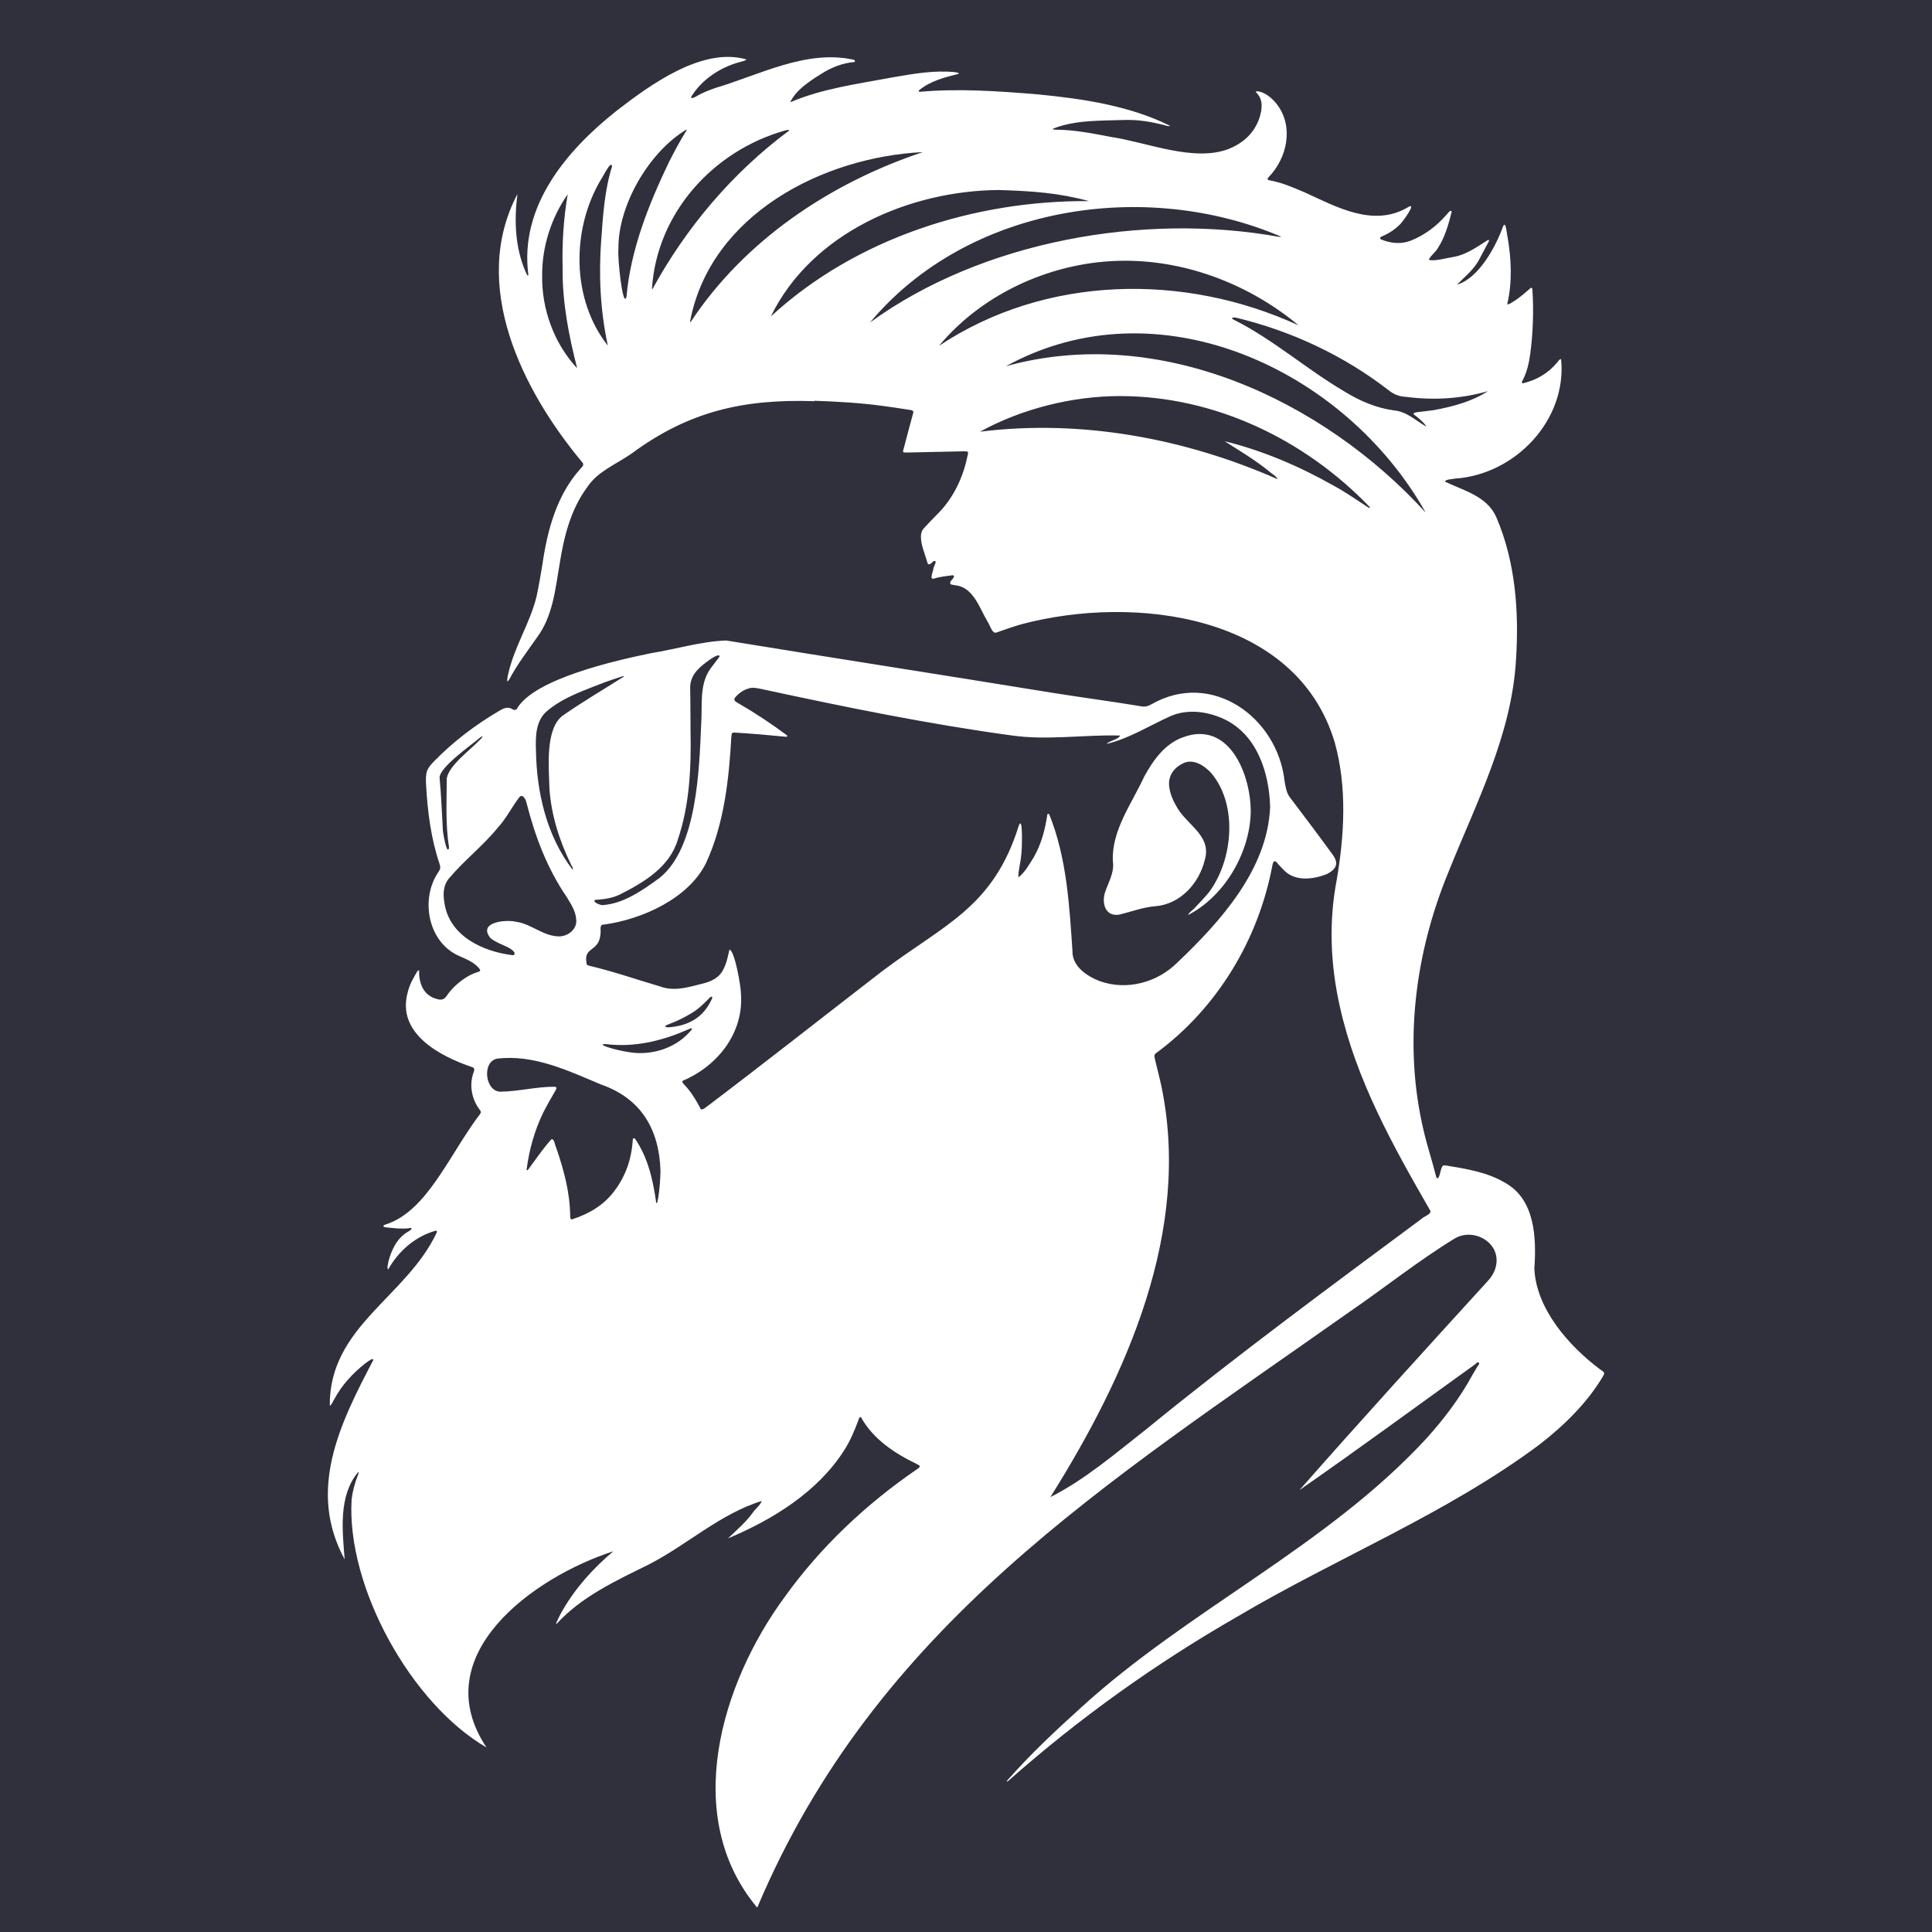
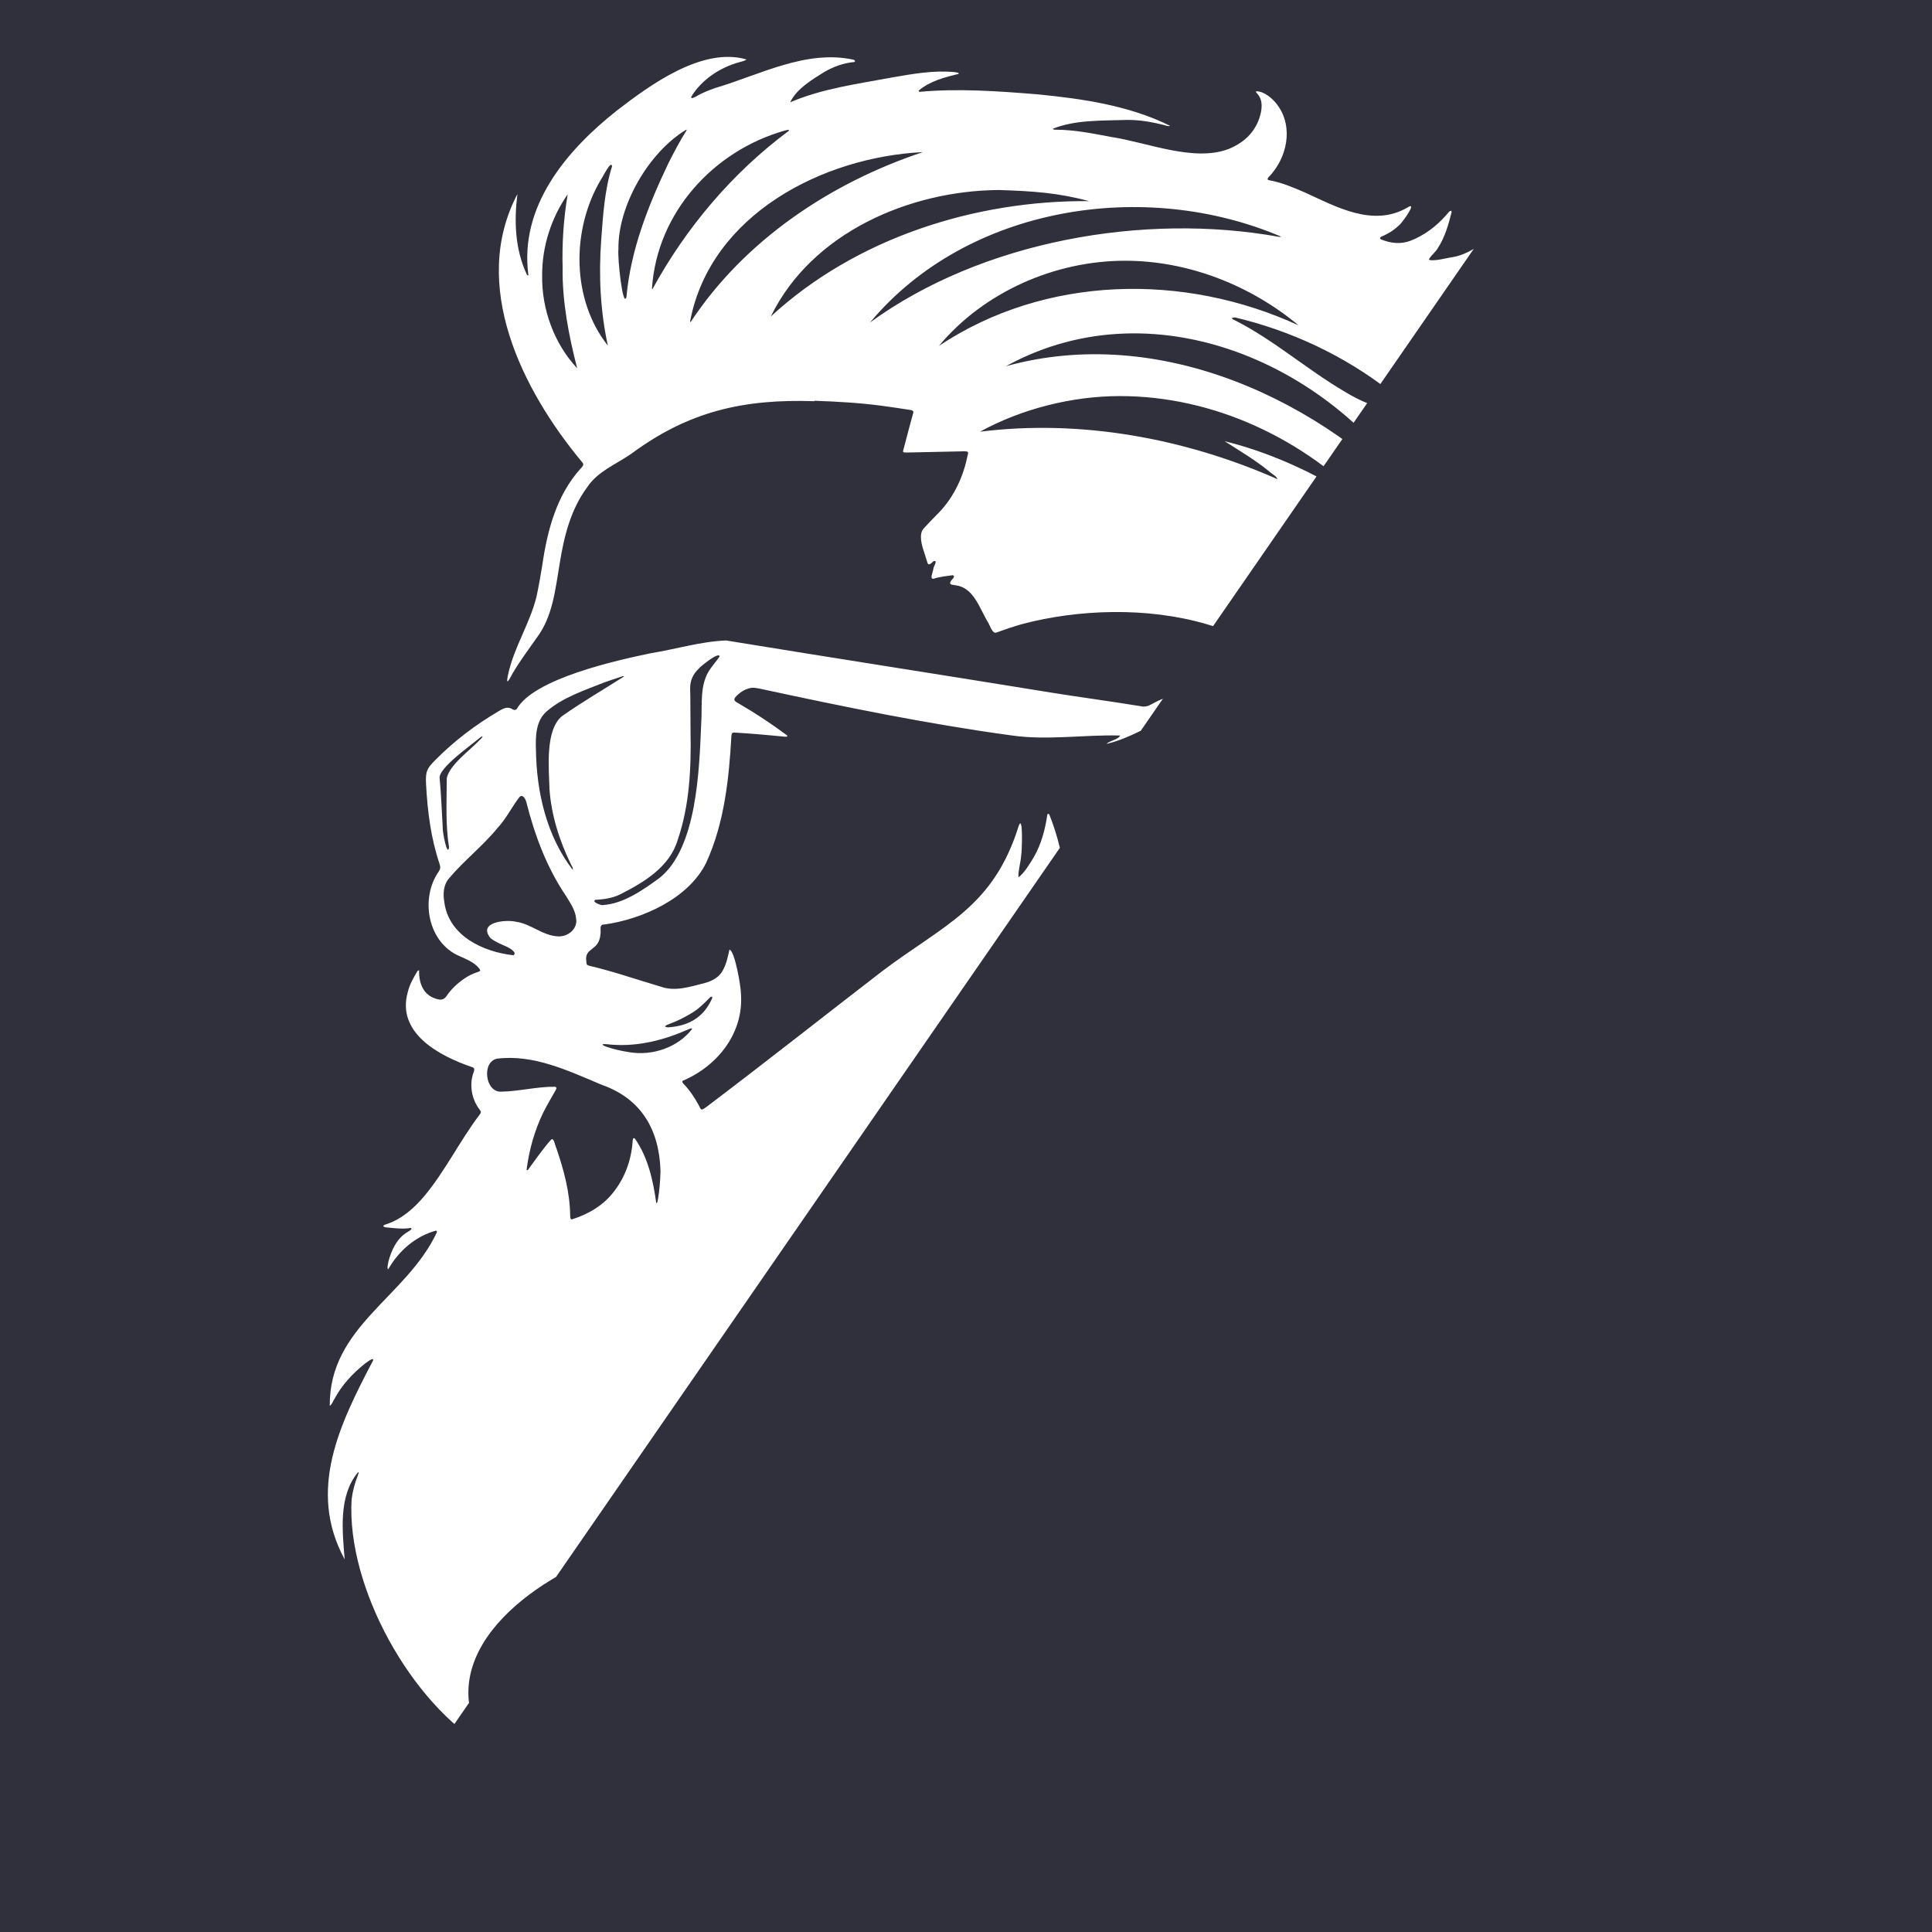
<svg xmlns="http://www.w3.org/2000/svg" width="500" zoomAndPan="magnify" viewBox="0 0 375 375" height="500" preserveAspectRatio="xMidYMid meet" version="1.0">
  <defs>
    <clipPath id="46340676f4">
-       <path d="M 63.562 11.035 L 311.812 11.035 L 311.812 370.285 L 63.562 370.285 Z M 63.562 11.035 " clip-rule="nonzero" />
+       <path d="M 63.562 11.035 L 311.812 11.035 L 63.562 370.285 Z M 63.562 11.035 " clip-rule="nonzero" />
    </clipPath>
  </defs>
  <rect x="-37.5" width="450" fill="#ffffff" y="-37.5" height="450" fill-opacity="1" />
  <rect x="-37.5" width="450" fill="#302f3c" y="-37.5" height="450" fill-opacity="1" />
  <g clip-path="url(#46340676f4)">
    <path fill="#ffffff" d="M 310.902 266.027 C 310.754 265.941 310.625 265.824 310.48 265.723 C 304.496 261.215 298.199 254.07 297.816 246.281 C 298.23 240.316 297.996 232.809 292.098 229.555 C 288.629 227.5 284.605 226.871 280.695 226.227 C 280.133 226.117 279.945 226.242 279.773 226.801 C 279.598 227.117 279.324 229.367 278.785 228.5 C 278.039 225.473 277.035 222.516 276.332 219.473 C 272.352 202.738 274.633 185.035 281.152 169.246 C 286.516 155.852 293.418 142.703 294.258 128.031 C 294.863 118.746 294.152 108.992 290.422 100.367 C 288.629 96.285 284.059 95.223 280.449 93.473 C 280.617 93.016 281.953 93.008 282.445 92.891 C 294.102 92.117 304.18 81.539 303.008 69.715 C 302.633 69.707 302.48 70.117 302.254 70.348 C 300.539 72.434 298.227 73.773 295.629 74.395 C 295.426 74.441 295.367 74.199 295.418 74.074 C 296.352 72.367 296.77 70.516 297.031 68.617 C 297.559 64.523 297.707 60.387 297.441 56.266 C 297.461 56.07 297.355 55.832 297.152 55.855 C 295.973 56.863 294.836 57.922 293.469 58.703 C 293.203 58.832 292.859 59.168 292.555 59.031 C 293.562 54.742 293.359 50.219 292.59 45.855 C 292.465 45.52 292.312 42.645 291.73 43.973 C 290.332 47.906 286.996 54.027 282.809 55.25 C 284.359 53.648 286.188 52.262 287.203 50.188 C 287.738 49.176 288.285 48.172 288.812 47.16 C 288.918 46.965 289.156 46.73 288.895 46.531 C 286.809 47.828 284.719 49.402 282.188 49.859 C 281.074 50.008 278.195 50.824 277.336 50.402 C 277.734 49.543 278.633 48.98 279.098 48.137 C 280.477 46.004 281.141 43.594 281.758 41.172 C 281.777 41.094 281.715 40.93 281.664 40.914 C 281.223 40.941 281 41.5 280.684 41.766 C 278.816 43.918 276.48 45.66 273.836 46.707 C 271.883 47.465 269.953 47.23 268.062 46.473 C 267.418 46.02 268.605 45.785 268.871 45.586 C 269.855 45.129 270.73 44.512 271.516 43.762 C 272.012 43.469 275.383 38.816 273.137 40.309 C 266.496 44.129 259.418 40.164 253.254 37.344 C 251.023 36.398 248.797 35.414 246.383 34.996 C 246.004 34.93 245.945 34.746 246.188 34.434 C 249.801 30.785 251.152 24.703 247.949 20.375 C 247.047 19.145 245.414 17.719 243.844 17.715 C 243.688 17.867 243.891 18.012 243.996 18.129 C 245.25 19.465 244.957 21.371 244.434 22.953 C 243.41 25.91 241.273 27.781 238.449 28.926 C 231.676 31.496 222.613 27.609 215.586 26.57 C 212.086 25.902 208.559 25.191 204.984 25.176 C 204.793 25.145 204.426 25.227 204.355 24.992 C 208.656 23.246 213.727 23.445 218.367 23.285 C 220.82 23.219 223.203 23.594 225.566 24.184 C 226.074 24.246 226.613 24.605 227.113 24.422 C 219.215 20.488 210.121 19.164 201.379 18.309 C 193.781 17.699 186.141 17.133 178.523 17.82 C 178.383 17.801 178.203 17.672 178.391 17.523 C 180.598 15.695 183.379 15.004 186.082 14.332 C 186.164 14.074 185.555 14.055 185.379 14.008 C 181.316 13.594 177.281 14.324 173.289 15.008 C 166.559 16.277 159.672 17.16 153.383 19.848 C 154.551 17.281 157.734 15.363 160.098 13.91 C 161.809 12.949 163.613 12.273 165.574 12.062 C 166.031 12.078 166.094 11.75 165.664 11.586 C 156.5 9.59 147.527 14.496 138.926 17.051 C 137.621 17.512 136.312 17.992 135.121 18.723 C 134.918 18.816 134.066 19.336 134.168 18.789 C 136.152 15.48 139.777 13.086 143.477 12.078 C 143.965 11.945 144.492 11.852 144.91 11.543 C 136.363 9.047 126.227 16.445 119.727 21.465 C 109.91 29.223 100.785 40.066 102.559 53.375 C 102.391 53.617 102.266 53.293 102.195 53.148 C 99.961 48.273 99.77 42.879 100.43 37.668 C 91.168 55.316 101.344 75.719 112.973 89.684 C 113.492 90.207 113.043 90.551 112.66 90.988 C 108.031 96.137 106.23 102.961 105.266 109.652 C 104.926 111.707 104.578 113.758 104.141 115.785 C 102.871 120.984 99.805 125.547 98.648 130.801 C 98.555 131.188 98.137 133.023 98.863 131.855 C 100.383 128.965 102.391 126.371 104.246 123.699 C 107.312 119.59 107.785 114.34 108.629 109.438 C 109.453 104.219 110.75 98.926 113.949 94.605 C 116 91.477 119.586 90.129 122.559 88.059 C 133.711 79.809 144.34 77.418 158.066 77.871 C 158.066 77.844 158.066 77.82 158.07 77.789 C 162.477 77.941 166.875 78.184 171.242 78.773 C 173.027 78.996 174.809 79.293 176.59 79.559 C 176.906 79.578 177.402 79.707 177.262 80.125 C 176.633 82.398 176.035 84.676 175.438 86.953 C 175.227 87.77 175.035 87.855 176.152 87.832 C 179.621 87.754 183.09 87.691 186.555 87.609 C 188.258 87.57 187.98 87.586 187.684 88.965 C 186.781 93.102 184.816 97.02 181.758 99.98 C 180.918 100.805 180.129 101.684 179.324 102.539 C 178.898 102.996 178.754 103.551 178.75 104.168 C 178.758 105.852 179.5 107.398 179.945 108.992 C 180.164 110.062 180.746 109.305 181.227 108.902 C 182.109 108.738 181.188 109.895 181.156 110.438 C 181.137 110.891 180.324 112.527 181.258 112.32 C 182.449 111.93 183.707 111.812 184.926 111.648 C 185.637 111.906 184.582 112.547 184.477 112.949 C 184.164 113.555 185.066 113.512 185.445 113.598 C 188.941 114.004 190.102 117.977 191.652 120.598 C 192.105 121.18 192.562 123.105 193.41 122.773 C 195.031 122.18 196.68 121.625 198.344 121.145 C 220.148 115.371 251.727 119.199 259.094 144.188 C 261.477 152.832 260.949 162.039 259.453 170.805 C 257.883 178.938 258.242 187.32 260.066 195.383 C 263.211 209.543 270.328 222.332 277.504 234.789 C 278.148 235.652 276.406 236.047 275.934 236.566 C 257.918 249.941 239.84 263.246 222.457 277.438 C 216.523 282.086 210.586 287.207 203.879 290.586 C 218.656 267.031 231.406 238.824 225.352 210.477 C 225.023 208.953 224.617 207.441 224.25 205.93 C 224.16 205.414 223.84 204.77 224.402 204.41 C 236.27 195.668 244.277 182.383 246.973 167.941 C 247.152 167.004 247.496 166.898 248.086 167.723 C 248.562 168.223 249.02 168.746 249.535 169.211 C 251.703 171.117 255.047 170.645 257.535 169.664 C 259.445 168.68 259.922 167.52 258.602 165.797 C 255.922 162.086 253.137 158.453 250.391 154.793 C 249.699 153.887 249.527 152.766 249.344 151.672 C 247.98 139.188 235.184 130.035 223.539 136.676 C 222.852 137.074 222.156 137.27 221.355 137.066 C 215.617 136.125 209.832 135.363 204.086 134.441 C 183.043 131.016 161.977 127.754 140.941 124.316 C 136.016 124.508 131.172 126.008 126.301 126.793 C 119.727 128.164 103.566 131.719 100.277 137.656 C 99.957 137.883 99.648 137.812 99.352 137.59 C 98.438 137.066 97.539 137.586 96.738 138.07 C 92.266 140.707 88.16 143.816 84.5 147.516 C 82.859 149.176 82.559 149.691 82.699 152.246 C 82.98 157.508 83.645 162.777 85.348 167.781 C 85.531 168.352 85.461 168.738 85.125 169.215 C 81.488 174.453 83.043 182.984 89.207 185.59 C 90.555 186.203 92.004 186.75 92.969 187.93 C 93.316 188.34 93.285 188.504 92.781 188.652 C 91.809 188.945 90.914 189.398 90.082 189.973 C 88.758 190.887 87.594 191.969 86.691 193.309 C 86.285 193.914 85.754 194.141 85.086 193.977 C 82.227 193.375 81.281 190.957 81.348 188.316 C 81.234 188.371 81.078 188.402 81.02 188.496 C 80.262 189.777 79.512 191.062 79.156 192.539 C 76.883 200.555 85.336 204.996 91.68 207.145 C 92.312 207.328 91.984 207.934 91.84 208.375 C 91.074 210.742 91.586 213.406 93.09 215.371 C 93.43 215.824 93.41 215.922 93.07 216.383 C 89.238 221.441 86.457 227.227 82.387 232.121 C 80.383 234.504 77.969 236.648 74.965 237.629 C 74.18 237.859 74.246 238.156 75.02 238.238 C 76.434 238.379 77.844 238.566 79.27 238.41 C 79.477 238.387 79.77 238.219 79.883 238.516 C 79.844 238.68 79.32 239.02 79.105 239.129 C 77.027 240.355 75.961 242.668 75.375 244.922 C 75.355 245.223 75.043 246.246 75.355 246.375 C 77.336 242.867 80.539 240.023 84.512 238.891 C 84.75 238.824 84.887 239.004 84.777 239.219 C 78.871 251.82 63.879 257.43 64.008 272.871 C 64.48 272.582 64.602 271.961 64.918 271.527 C 66.367 268.82 68.473 266.551 70.871 264.652 C 71.074 264.531 72.578 263.289 72.426 264.039 C 65.973 276.359 59.578 289.211 66.902 302.68 C 66.461 297.168 65.66 290.371 69.473 285.789 C 69.496 285.766 69.539 285.75 69.562 285.762 C 69.695 285.914 69.496 286.156 69.469 286.336 C 68.867 287.859 68.441 289.43 68.246 291.059 C 67.246 308.035 79.801 330.711 94.426 339.18 C 82.473 321.258 103.605 306.078 119.055 301.105 C 115.133 304.379 111.676 308.246 109.109 312.719 C 108.668 313.465 108.332 314.266 107.953 315.043 C 107.934 315.09 107.98 315.168 108 315.23 C 112.859 309.902 119.469 306.859 125.855 303.703 C 133.324 299.898 139.809 293.797 147.863 291.336 C 147.527 292.242 146.582 292.859 146.055 293.684 C 144.699 295.547 142.934 297.031 141.297 298.602 C 149.957 294.973 158.754 289.574 163.918 281.406 C 165.051 279.602 165.879 277.656 166.605 275.672 C 166.715 275.453 166.77 274.953 167.105 275.066 C 169.465 279.324 173.617 282.078 177.914 284.148 C 178.605 284.508 178.816 284.617 178.023 285.152 C 168.152 291.91 159.309 300.215 152.324 309.949 C 139.941 326.754 132.18 352.617 146.977 370.273 C 170.047 315.645 214.359 288.211 261.734 254.77 C 268.625 250.059 275.168 244.793 282.285 240.438 C 285.906 238.199 291.191 241.07 290.414 245.492 C 290.203 246.734 289.59 247.758 288.754 248.668 C 276.504 262.102 264.211 275.602 252.227 289.227 C 263.621 281.312 274.992 272.945 286.324 264.809 C 286.539 264.66 286.773 264.289 287.008 264.473 C 287.273 264.684 286.938 264.957 286.812 265.176 C 286.504 265.723 286.152 266.234 285.852 266.785 C 283.371 271.352 280.258 275.461 276.773 279.305 C 257.395 300.254 230.773 312.328 209.832 331.438 C 204.895 335.902 200.027 340.465 195.621 345.461 C 195.562 345.559 195.402 345.672 195.438 345.797 C 195.586 345.863 195.703 345.625 195.832 345.559 C 209.453 333.516 224.289 322.902 240.059 313.848 C 259.453 302.352 280.695 293.906 298.844 280.367 C 303.625 276.641 308.051 272.34 311.16 267.102 C 311.453 266.633 311.48 266.363 310.902 266.027 Z M 105.234 53.461 C 105.188 47.859 107.031 42.199 110.188 37.723 C 109.387 42.449 109.07 47.254 109.207 52.086 C 109.117 58.641 110.434 65.293 112.027 71.473 C 107.574 66.734 105.113 60 105.234 53.461 Z M 117.98 67.078 C 110.895 58.148 110.863 44.523 116.668 34.809 C 116.926 34.531 118.645 30.918 118.797 32.293 C 117.344 36.934 117.043 41.805 116.691 46.621 C 116.184 53.473 116.527 60.359 117.98 67.078 Z M 269.625 75.816 C 270.602 76.578 271.637 76.977 272.863 77.023 C 278.238 77.73 283.586 77.422 288.801 75.922 C 285.668 77.973 281.836 78.965 278.156 79.629 C 277.129 79.785 276.086 79.867 275.062 80.004 C 274.828 80.055 274.465 80.094 274.41 80.234 C 274.305 80.492 274.656 80.59 274.828 80.746 C 275.148 81.016 275.477 81.27 275.777 81.551 C 276.656 82.359 276.918 82.844 276.758 82.762 C 274.73 81.566 273.023 79.883 270.539 79.652 C 267.09 79.18 263.949 77.824 260.992 76.008 C 253.727 71.746 247.352 66.082 239.84 62.242 C 239.395 62.062 238.625 61.629 239.605 61.648 C 239.609 61.629 239.613 61.605 239.621 61.59 C 250.477 64.148 260.809 68.973 269.625 75.816 Z M 121.594 57.629 C 120.891 60.051 119.816 49.941 120.039 48.332 C 119.902 40.109 125.758 29.656 133.227 25.148 C 133.266 25.184 133.281 25.281 133.254 25.324 C 131.965 27.336 130.867 29.465 129.781 31.59 C 125.855 39.801 122.406 48.5 121.594 57.629 Z M 126.547 55.977 C 127.508 41.305 138.461 29.246 152.379 25.328 C 152.566 25.328 153.145 25.043 153.16 25.355 C 142.156 33.516 133.125 44.23 126.609 56.176 C 126.586 56.152 126.555 56.023 126.547 55.977 Z M 134.035 62.531 C 133.973 62.406 133.93 62.371 133.977 62.219 C 137.992 41.617 159.723 30.473 179.133 29.523 C 161.207 35.48 144.512 46.637 134.035 62.531 Z M 149.621 61.422 C 157.547 45.152 176.566 36.992 193.895 36.883 C 200.41 37.086 205.449 37.43 211.379 39.035 C 189.152 38.867 166.105 46.23 149.621 61.422 Z M 168.875 62.594 C 187.797 39.934 222.227 34.625 248.688 45.945 C 248.57 45.953 248.422 46 248.309 45.98 C 222.023 41.211 190.59 46.777 168.875 62.594 Z M 182.258 67.125 C 190.988 56.66 204.742 50.621 218.336 50.609 C 230.582 50.594 242.703 55.348 252.055 63.152 C 229.82 52.918 202.906 53.387 182.258 67.125 Z M 265.727 98.598 C 263.488 97.152 261.316 95.598 258.965 94.324 C 252.32 90.551 245.07 87.438 237.703 85.641 C 240.582 87.477 243.652 89.301 246.352 91.5 C 246.73 91.891 247.898 92.5 247.922 92.988 C 229.965 85.066 209.758 81.344 190.215 83.793 C 198.312 79.34 208.129 76.887 217.297 76.879 C 235.719 76.848 253.246 85.277 265.859 98.414 C 265.883 98.453 265.824 98.645 265.727 98.598 Z M 195.25 71.082 C 224.84 54.801 261.082 71.676 276.715 99.477 C 256.766 77.617 225.109 62.816 195.25 71.082 Z M 131.535 163.055 C 133.855 156.285 134.168 149.086 134.035 141.988 C 133.992 139.211 134.035 136.438 133.961 133.664 C 133.926 132.086 134.52 130.844 135.629 129.785 C 135.906 129.387 139.637 126.367 139.664 127.434 C 139.109 128.23 138.484 128.973 137.914 129.758 C 135.68 132.855 136.359 136.867 136.105 140.453 C 135.719 149.277 135.328 164.633 127.973 170.438 C 124.75 172.785 120.992 175.449 116.918 175.68 C 116.801 175.746 114.805 175.125 115.527 174.664 C 117.199 174.566 118.848 174.348 120.367 173.598 C 124.965 171.281 129.973 168.281 131.535 163.055 Z M 106.051 138.125 C 109.258 135.34 113.426 134.004 117.312 132.453 C 118.418 132.043 119.543 131.695 120.656 131.32 C 120.812 131.262 120.969 131.191 121.121 131.305 C 117.176 133.824 113.012 136.242 109.148 138.957 C 105.766 141.609 106.551 149.137 106.648 153.109 C 107.008 158.273 108.586 163.18 110.836 167.809 C 110.977 168.133 111.285 168.414 111.156 168.824 C 106.094 162.254 104.145 153.758 104.027 145.586 C 103.941 142.98 103.961 140.012 106.051 138.125 Z M 85.332 151.059 C 85.066 149.062 91.582 144.551 93.195 143.152 C 94.07 142.523 93.484 143.355 93.141 143.602 C 91.316 145.551 87.219 148.473 86.719 151.043 C 86.703 155.523 86.445 160.086 87.16 164.512 C 86.789 166.426 85.828 161.082 85.938 160.695 C 85.742 157.488 85.641 154.266 85.332 151.059 Z M 86.25 175.168 C 85.969 173.504 86.035 171.77 87.195 170.441 C 90.125 166.965 93.77 164.168 96.641 160.629 C 98.273 158.852 99.328 156.684 100.77 154.773 C 101.395 154.008 101.973 155.02 102.141 155.621 C 103.805 162.188 106.141 168.465 109.984 174.09 C 110.785 175.41 111.695 176.762 111.828 178.34 C 112.152 180.375 110.133 181.879 108.285 181.746 C 105.324 181.613 103.109 179.34 100.203 178.918 C 98.07 178.422 92.68 178.996 95.207 182.094 C 96.191 182.879 97.383 183.301 98.504 183.832 C 98.941 184.035 100.473 184.938 99.645 185.414 C 93.773 184.758 87.148 181.684 86.25 175.168 Z M 127.73 232.672 C 127.625 232.93 127.691 233.445 127.383 233.535 C 126.773 229.176 125.824 224.762 123.262 221.035 C 123.133 220.848 122.871 220.898 122.832 221.133 C 122.609 224.809 121.5 228.223 119.25 231.168 C 117.223 233.898 114.301 235.629 111.098 236.652 C 110.703 236.801 110.668 236.301 110.672 236.023 C 110.629 231.449 109.445 227.113 107.98 222.832 C 107.758 222.488 107.547 220.754 106.988 221.18 C 105.316 223.035 103.93 225.121 102.441 227.113 C 102.379 227.148 102.207 227.184 102.211 227.051 C 102.699 223.207 103.75 219.426 105.453 215.926 C 106.156 214.535 106.957 213.195 107.719 211.832 C 107.891 211.559 108.25 211.004 107.703 210.938 C 104.191 210.902 100.746 211.836 97.254 211.891 C 94.168 212.02 93.461 206.117 96.461 205.488 C 103.566 204.598 110.312 207.836 116.691 210.516 C 124.473 213.23 127.941 219.242 128.203 227.23 C 128.152 229.301 128.004 230.988 127.73 232.672 Z M 133.43 199.871 C 133.711 199.801 134.105 199.469 134.363 199.688 C 131.621 203.297 126.648 204.988 122.145 204.23 C 120.633 203.992 119.145 203.676 117.703 203.168 C 117.453 203.035 117.047 203.004 116.953 202.699 C 117.617 202.578 118.328 202.781 119.012 202.789 C 123.969 203.121 128.918 201.867 133.43 199.871 Z M 129.898 198.758 C 131.395 198.211 132.812 197.508 134.176 196.68 C 135.566 195.879 136.688 194.742 137.801 193.605 C 138.156 193.277 138.391 193.559 138.164 193.902 C 136.523 197.559 133.527 199.168 129.641 199.41 C 128.555 199.293 129.422 198.938 129.898 198.758 Z M 203.402 157.953 C 203.371 157.949 203.301 158.051 203.289 158.109 C 202.859 161.012 202.125 163.82 200.656 166.383 C 199.809 167.742 198.922 169.348 197.672 170.301 C 197.613 168.934 198.121 167.434 198.211 166.016 C 198.344 165.641 198.641 157.871 197.738 160.285 C 192.797 176.148 183.266 179.434 171.293 188.461 C 159.898 197.246 148.609 206.168 137.129 214.848 C 135.969 215.715 136.082 215.355 135.629 214.535 C 134.828 213.07 133.926 211.676 132.762 210.465 C 132.598 210.301 132.316 210.008 132.508 209.781 C 139.285 206.918 144.391 200.492 143.816 192.879 C 143.848 191.645 142.605 184.395 141.578 184.34 C 141.27 185.688 141.02 187.047 140.332 188.281 C 139.629 189.715 138.18 190.43 136.707 190.832 C 133.895 191.523 131 192.539 128.152 191.477 C 123.594 190.141 119.105 188.566 114.484 187.48 C 113.887 187.324 113.844 187.262 113.809 186.621 C 113.371 183.777 116.289 184.75 116.551 181.285 C 116.707 180.629 116.211 179.379 117.262 179.453 C 124.613 178.441 133.664 174.422 137.066 167.461 C 140.613 159.758 141.5 151.047 141.957 142.961 C 142.004 142.246 142.082 142.164 142.758 142.203 C 144.176 142.293 145.598 142.383 147.012 142.504 C 148.809 142.652 150.605 142.832 152.402 142.996 C 152.586 142.984 152.926 143.055 152.777 142.742 C 149.809 140.543 146.711 138.469 143.508 136.617 C 142.449 136.035 142.09 135.82 143.301 134.758 C 143.883 134.254 144.52 133.844 145.273 133.641 C 146.09 133.355 146.914 133.559 147.73 133.723 C 163.836 137.195 180.031 140.527 196.367 142.75 C 203.332 143.746 210.469 142.57 217.398 142.766 C 217.176 143.508 215.309 143.785 214.789 144.387 C 219.199 143.359 223.188 140.781 227.316 138.945 C 230.66 137.555 234.496 138.109 237.703 139.629 C 244.047 142.691 246.363 150.062 246.531 156.652 C 246.027 168.727 236.91 178.855 228.555 186.801 C 224.633 190.727 218.676 192.332 213.406 190.414 C 210.887 189.438 208.066 187.516 208.16 184.523 C 207.559 175.605 207.043 166.469 203.664 158.082 C 203.629 158.012 203.496 157.969 203.402 157.953 Z M 203.402 157.953 " fill-opacity="1" fill-rule="nonzero" />
  </g>
-   <path fill="#ffffff" d="M 217.367 177.504 C 219.688 176.934 221.93 176.059 224.336 175.891 C 229.129 175.465 232.754 171.441 233.844 166.926 C 235.293 162.105 230.152 160.078 228.246 156.34 C 227.594 155.219 227.129 154.039 226.949 152.746 C 226.621 150.371 228.133 148.906 229.547 148.203 C 231.527 147.152 233.703 148.539 235.051 150 C 240.316 156.145 239.336 166.875 234.707 173.125 C 233.867 174.176 232.91 175.141 231.988 176.129 C 231.578 176.656 230.855 176.984 230.598 177.609 C 237.617 174.012 242.535 165.648 242.766 157.781 C 242.871 150.461 238.629 139.734 229.605 143.109 C 226.066 144.379 223.855 147.547 222.105 150.703 C 219.711 155.953 215.719 161.172 216.008 167.16 C 216.34 169.41 215.109 171.277 214.445 173.324 C 213.82 175.535 214.664 178.031 217.367 177.504 Z M 217.367 177.504 " fill-opacity="1" fill-rule="nonzero" />
</svg>